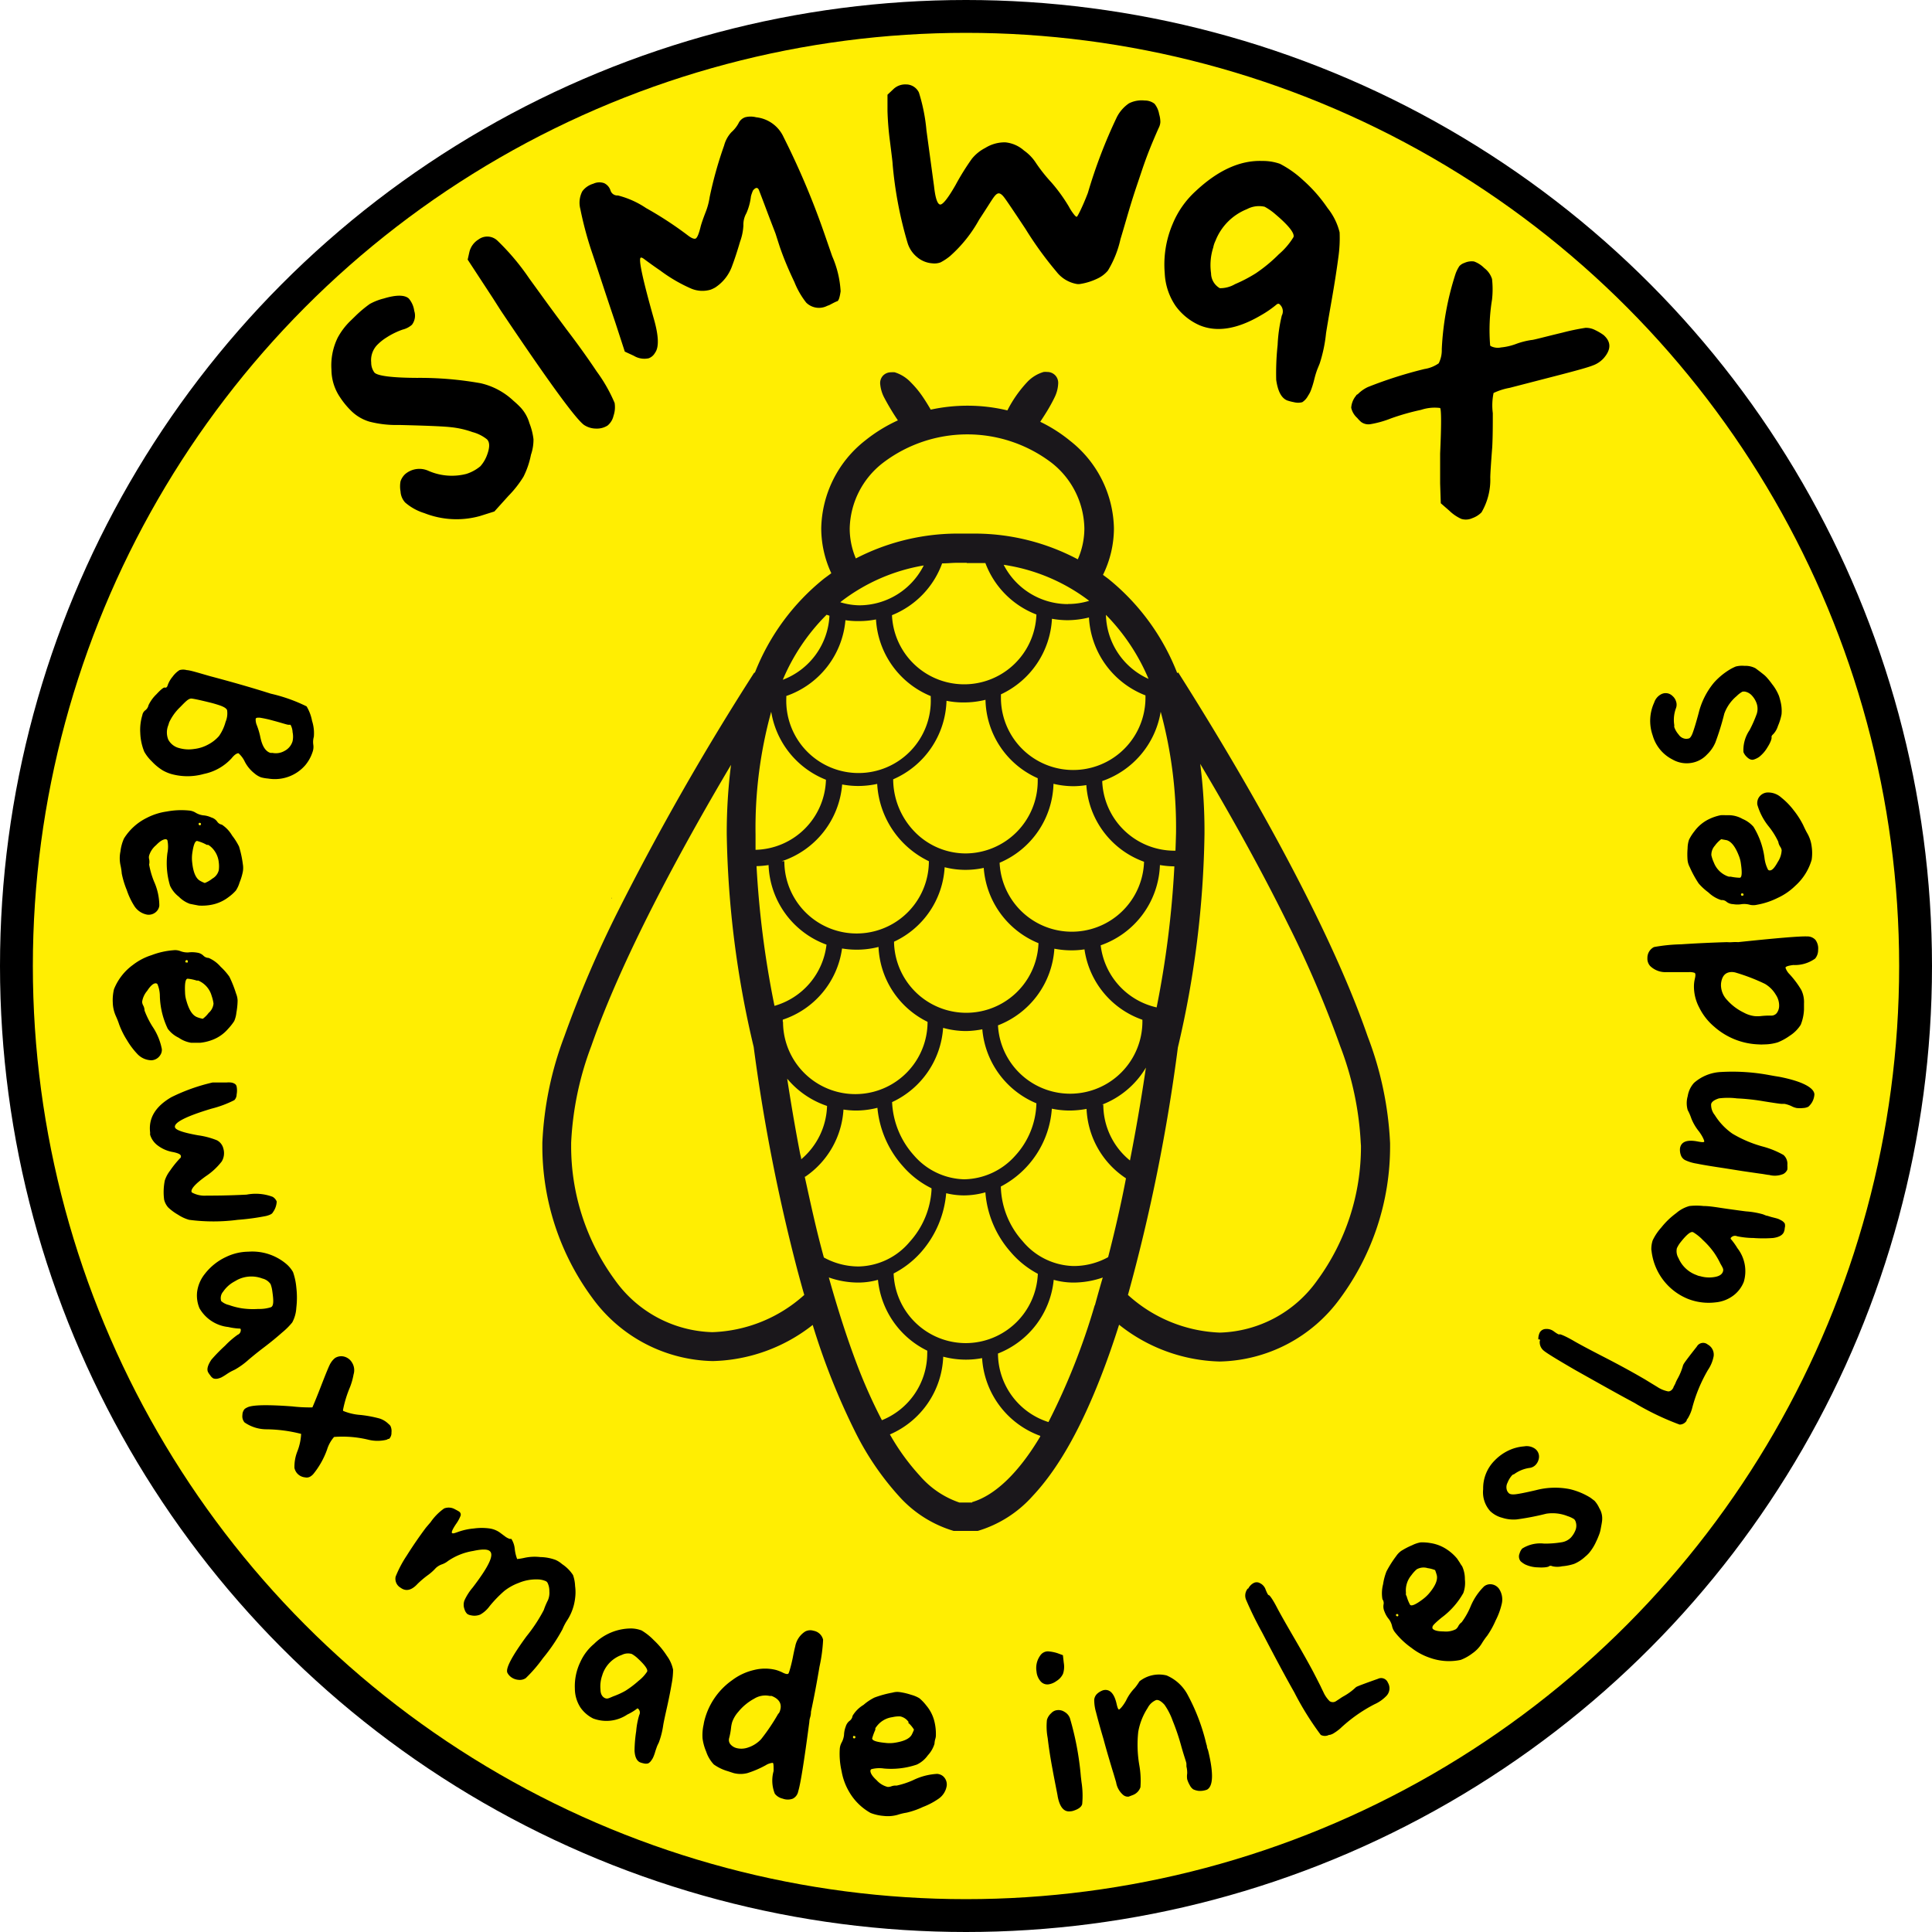
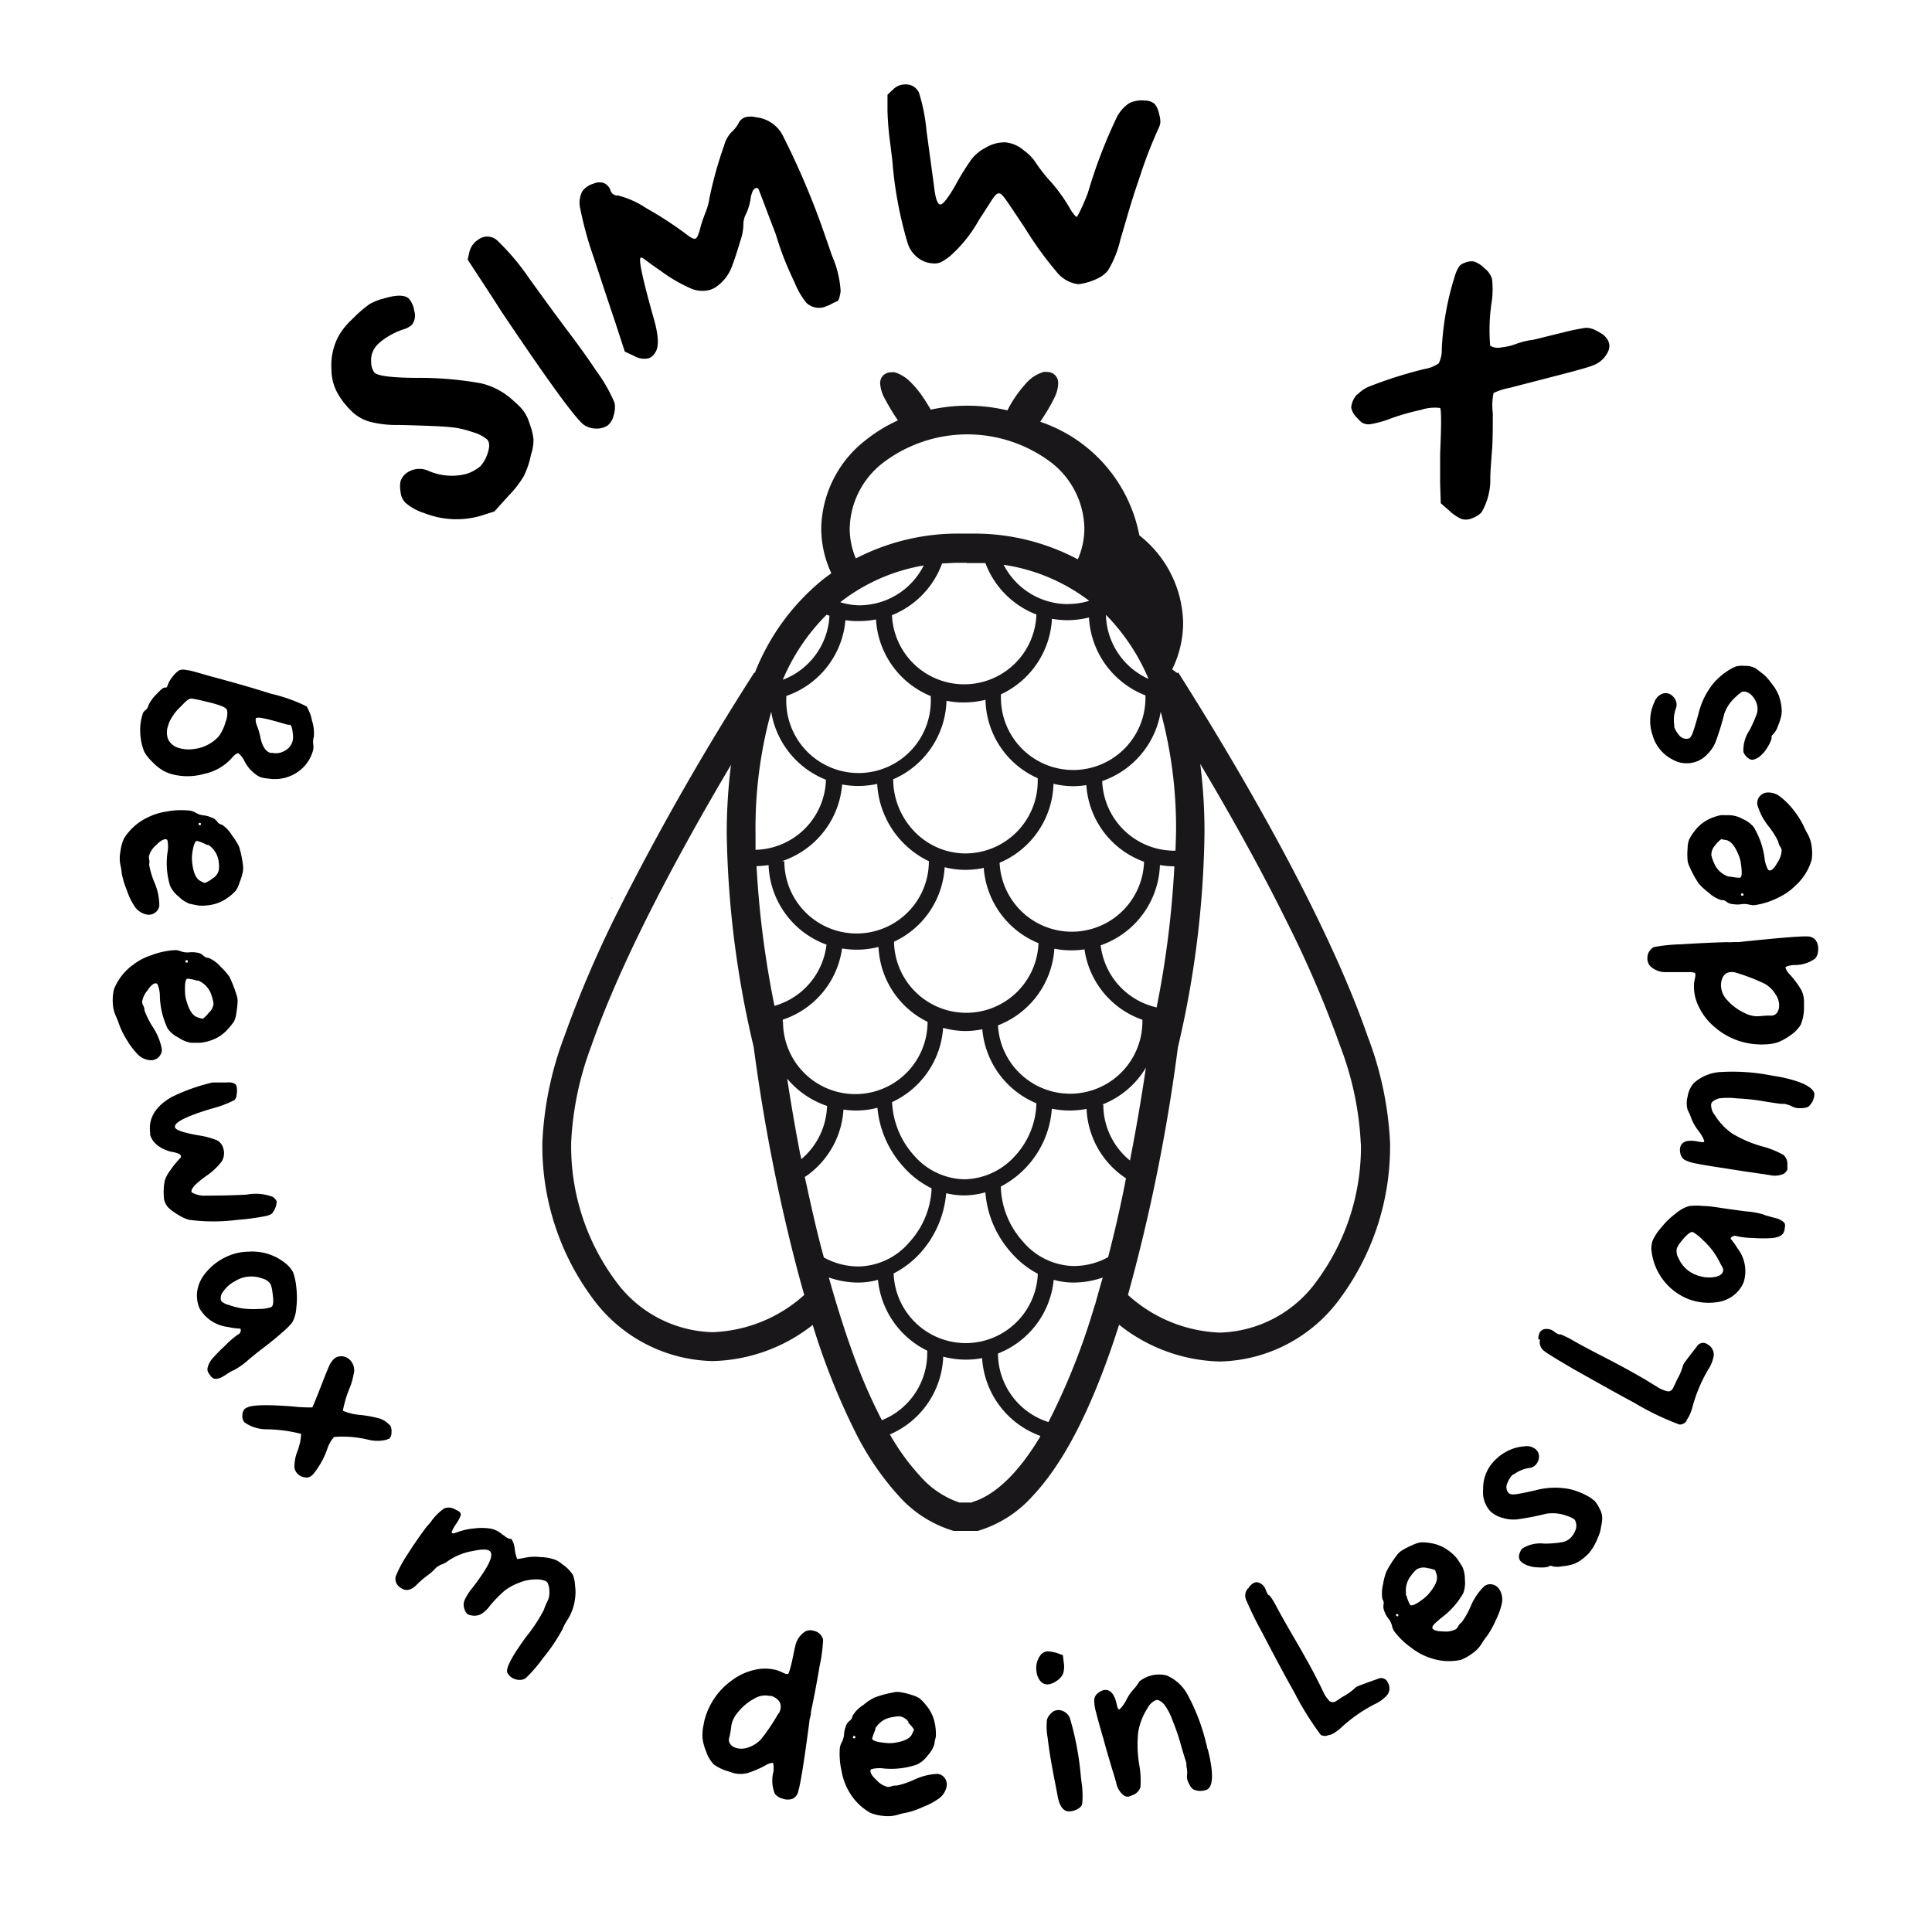
<svg xmlns="http://www.w3.org/2000/svg" width="176.44" height="176.44" viewBox="0 0 176.44 176.44">
  <title>logo-simwax-simple</title>
-   <circle cx="88.22" cy="88.22" r="86.72" fill="#ffee02" stroke="#000" stroke-miterlimit="10" stroke-width="3" />
  <path d="M55.88,82s-.07,0-.05,0l.05.06Z" fill="#1a171b" />
-   <path d="M124.91,94.67c-3.74-10.81-11.76-24.51-17.31-33.26l-.09.06a20.71,20.71,0,0,0-6.32-8.63l-.46-.34a9.68,9.68,0,0,0,1-4.24,10.41,10.41,0,0,0-4-8A13.64,13.64,0,0,0,95,38.52c.17-.26.38-.58.59-.92s.51-.87.71-1.29A3.15,3.15,0,0,0,96.64,35a1,1,0,0,0-.24-.69,1,1,0,0,0-.76-.34,1.66,1.66,0,0,0-.33,0,3.35,3.35,0,0,0-1.47.89A11.21,11.21,0,0,0,92,37.48a15.59,15.59,0,0,0-3.65-.43,15.92,15.92,0,0,0-3.35.36c-.18-.31-.43-.73-.73-1.17a8.84,8.84,0,0,0-1.08-1.31A3.41,3.41,0,0,0,81.71,34a1.66,1.66,0,0,0-.33,0,1,1,0,0,0-.77.34,1,1,0,0,0-.23.69,3.3,3.3,0,0,0,.37,1.28A22,22,0,0,0,82,38.39a14.07,14.07,0,0,0-3,1.85,10.43,10.43,0,0,0-4,8,9.73,9.73,0,0,0,.92,4.11l-.65.48a20.7,20.7,0,0,0-6.33,8.6l-.06,0A241.8,241.8,0,0,0,56.45,83.19a102,102,0,0,0-4.92,11.48,31.2,31.2,0,0,0-2,9.7v.29a23.35,23.35,0,0,0,4.56,13.87,13.94,13.94,0,0,0,11,5.77h0A15.32,15.32,0,0,0,74.22,121a62.88,62.88,0,0,0,4,10,25.83,25.83,0,0,0,3.87,5.63,10.86,10.86,0,0,0,5,3.18l.17,0h1.87l.17,0a10.86,10.86,0,0,0,5-3.18c2.53-2.69,4.54-6.56,6.23-10.89.6-1.54,1.16-3.14,1.67-4.76a15.34,15.34,0,0,0,9.19,3.36h0a13.94,13.94,0,0,0,11-5.77,23.35,23.35,0,0,0,4.56-13.88v-.28A31.2,31.2,0,0,0,124.91,94.67ZM101.2,114.81a6.52,6.52,0,0,1-3.17.81,6.23,6.23,0,0,1-4.63-2.26,7.74,7.74,0,0,1-2-5,8.71,8.71,0,0,0,4.66-7.11,8.07,8.07,0,0,0,1.64.17,8.62,8.62,0,0,0,1.53-.15,8,8,0,0,0,3.6,6.34C102.4,109.87,101.84,112.33,101.2,114.81Zm-13,7.85a6.6,6.6,0,0,1-6.59-6.36,8.59,8.59,0,0,0,2.5-1.94,9.31,9.31,0,0,0,2.3-5.39,6.88,6.88,0,0,0,1.64.2,7.33,7.33,0,0,0,1.94-.28,9.3,9.3,0,0,0,2.3,5.44,8.45,8.45,0,0,0,2.49,2A6.6,6.6,0,0,1,88.21,122.66Zm-3.85-71a6.6,6.6,0,0,1-5.88,3.62A6.25,6.25,0,0,1,76.74,55l.12-.1A17,17,0,0,1,84.36,51.64Zm3.93-.24h.16c.08,0,.33,0,.7,0l.85,0a8.06,8.06,0,0,0,4.66,4.7,6.6,6.6,0,0,1-13.19.06,8.06,8.06,0,0,0,4.58-4.73c.5,0,.93-.05,1.26-.05h1ZM100.78,56h-.1l.07,0Zm6.57,21.69h-.1a6.6,6.6,0,0,1-6.59-6.36A8.08,8.08,0,0,0,106,65a40.4,40.4,0,0,1,1.4,11.11Q107.38,76.9,107.35,77.68Zm-2.87,1a6.6,6.6,0,0,1-13.19.1,8.06,8.06,0,0,0,4.92-7.21,7.88,7.88,0,0,0,1.82.22,7.72,7.72,0,0,0,1.18-.1,8,8,0,0,0,5.27,7Zm-.15,14.46c0,.07,0,.13,0,.2a6.6,6.6,0,0,1-13.19.29,8.06,8.06,0,0,0,5.15-7,8.25,8.25,0,0,0,1.59.15,7.46,7.46,0,0,0,1.16-.09A8,8,0,0,0,104.33,93.13ZM88.06,107.7a6.27,6.27,0,0,1-4.59-2.18,7.77,7.77,0,0,1-2-4.87,8.07,8.07,0,0,0,4.66-6.78,7.88,7.88,0,0,0,2.13.29A8.59,8.59,0,0,0,89.71,94a8.06,8.06,0,0,0,4.94,6.76,7.34,7.34,0,0,1-1.94,4.79A6.37,6.37,0,0,1,88.06,107.7Zm-2.94.81.09,0-.18,0v0ZM71.49,93.33a1.48,1.48,0,0,1,0-.21,8,8,0,0,0,5.41-6.5,8.23,8.23,0,0,0,1.33.11,8,8,0,0,0,2-.25,8,8,0,0,0,4.48,6.84h0a6.6,6.6,0,0,1-13.2,0ZM69,76.18A39.92,39.92,0,0,1,70.43,65a8.07,8.07,0,0,0,5,6.21A6.59,6.59,0,0,1,69,77.61C69,77.13,69,76.64,69,76.18Zm7.9-4.54a8,8,0,0,0,1.47.14,8.28,8.28,0,0,0,1.74-.19,8.33,8.33,0,0,0,4.72,7.06v0a6.6,6.6,0,0,1-13.2,0h-.23A8.07,8.07,0,0,0,76.91,71.64Zm11.15-7.49A8.14,8.14,0,0,0,90,63.91a8,8,0,0,0,4.77,7.16c0,.09,0,.18,0,.27a6.62,6.62,0,0,1-6.6,6.6,6.51,6.51,0,0,1-4.66-2,6.91,6.91,0,0,1-1.94-4.77h0A8.08,8.08,0,0,0,86.44,64,7.81,7.81,0,0,0,88.06,64.15Zm6.79,22a6.6,6.6,0,0,1-13.19,0V86a8,8,0,0,0,4.62-6.8,7.75,7.75,0,0,0,1.88.24,7.88,7.88,0,0,0,1.69-.18A8.06,8.06,0,0,0,94.85,86.14Zm9.77-22.63c0,.07,0,.13,0,.2a6.6,6.6,0,1,1-13.2,0c0-.1,0-.21,0-.31a8.08,8.08,0,0,0,4.66-6.9,8.36,8.36,0,0,0,1.43.13,8.26,8.26,0,0,0,1.95-.25A8.08,8.08,0,0,0,104.62,63.51Zm-7.08-8.35a6.6,6.6,0,0,1-5.87-3.59,17,17,0,0,1,7.81,3.29A6.51,6.51,0,0,1,97.54,55.16ZM78.48,56.72A7.81,7.81,0,0,0,80,56.57a8.07,8.07,0,0,0,5,7v.17a6.6,6.6,0,1,1-13.19,0c0-.06,0-.12,0-.18a8.06,8.06,0,0,0,5.4-6.92A7.71,7.71,0,0,0,78.48,56.72ZM70.19,79a8.05,8.05,0,0,0,5.29,7.27,6.6,6.6,0,0,1-4.75,5.59,87.66,87.66,0,0,1-1.64-12.76A8,8,0,0,0,70.19,79Zm5.34,22a6.62,6.62,0,0,1-2.36,4.87c0-.19-.08-.38-.11-.56-.52-2.7-.9-5.05-1.17-6.8A8.1,8.1,0,0,0,75.53,101Zm-2,6.47a8,8,0,0,0,3.5-6.14,8,8,0,0,0,1.1.09,7.9,7.9,0,0,0,2-.25,9.28,9.28,0,0,0,2.34,5.35,8.31,8.31,0,0,0,2.6,2v0h0v.09h0v.09a7.74,7.74,0,0,1-2,4.72,6.25,6.25,0,0,1-4.64,2.24,6.58,6.58,0,0,1-3.19-.82C74.53,112.27,74,109.77,73.49,107.45Zm29.7-1.46a6.57,6.57,0,0,1-2.47-5.13h-.11a8,8,0,0,0,4-3.38C104.37,99.41,103.89,102.44,103.19,106Zm2.44-14a6.6,6.6,0,0,1-5.15-5.68A8.06,8.06,0,0,0,105.93,79a8.2,8.2,0,0,0,1.32.12h0A89.16,89.16,0,0,1,105.63,92ZM104.89,62A6.58,6.58,0,0,1,101,56.15,18.68,18.68,0,0,1,104.89,62ZM77.6,48.26a7.78,7.78,0,0,1,3.05-6,12.71,12.71,0,0,1,15.38,0,7.78,7.78,0,0,1,3,6,7,7,0,0,1-.6,2.82,20.12,20.12,0,0,0-9.33-2.35c-.46,0-.78,0-.92,0h0c-.13,0-.45,0-.91,0A20.28,20.28,0,0,0,78.16,51,7,7,0,0,1,77.6,48.26Zm-2.11,7.88.26.09a6.6,6.6,0,0,1-4.26,5.85A18.53,18.53,0,0,1,75.49,56.14ZM65.06,121.66a11.29,11.29,0,0,1-8.9-4.76,20.65,20.65,0,0,1-4-12.3v-.23A28.64,28.64,0,0,1,54,95.53C56.74,87.65,62,77.88,66.76,69.85a49.44,49.44,0,0,0-.39,6.33,89.43,89.43,0,0,0,2.46,19.43,166.1,166.1,0,0,0,4,20.41c.2.74.4,1.49.62,2.24A13.18,13.18,0,0,1,65.06,121.66Zm10.62-5a8.11,8.11,0,0,0,2.7.47,6.63,6.63,0,0,0,1.8-.25,8.08,8.08,0,0,0,4.5,6.47,1.69,1.69,0,0,1,0,.23,6.6,6.6,0,0,1-4.14,6.12,47.83,47.83,0,0,1-2.21-4.92C77.33,122.17,76.46,119.4,75.68,116.62Zm13.1,20.56H87.62A8.31,8.31,0,0,1,84,134.77,20.45,20.45,0,0,1,81.27,131a8.07,8.07,0,0,0,4.87-7.1,8.27,8.27,0,0,0,2.07.27,8,8,0,0,0,1.48-.14A8.08,8.08,0,0,0,95,131.13l0,.06C93.09,134.4,90.93,136.55,88.78,137.18Zm11.19-18a61.39,61.39,0,0,1-4.22,10.65,6.6,6.6,0,0,1-4.61-6.26,8.06,8.06,0,0,0,5.09-6.73,6.74,6.74,0,0,0,1.8.25h0a8.2,8.2,0,0,0,2.68-.46C100.47,117.48,100.23,118.33,100,119.18Zm24.32-14.58a20.65,20.65,0,0,1-4,12.3,11.28,11.28,0,0,1-8.89,4.76,13.2,13.2,0,0,1-8.39-3.44,163.73,163.73,0,0,0,4.56-22.6A89.9,89.9,0,0,0,110,76.15a48.4,48.4,0,0,0-.39-6.39c2.69,4.52,5.54,9.6,8,14.6a99,99,0,0,1,4.78,11.17,28.64,28.64,0,0,1,1.88,8.84Z" fill="#1a171b" />
+   <path d="M124.91,94.67c-3.74-10.81-11.76-24.51-17.31-33.26l-.09.06l-.46-.34a9.68,9.68,0,0,0,1-4.24,10.41,10.41,0,0,0-4-8A13.64,13.64,0,0,0,95,38.52c.17-.26.38-.58.59-.92s.51-.87.71-1.29A3.15,3.15,0,0,0,96.64,35a1,1,0,0,0-.24-.69,1,1,0,0,0-.76-.34,1.66,1.66,0,0,0-.33,0,3.35,3.35,0,0,0-1.47.89A11.21,11.21,0,0,0,92,37.48a15.59,15.59,0,0,0-3.65-.43,15.92,15.92,0,0,0-3.35.36c-.18-.31-.43-.73-.73-1.17a8.84,8.84,0,0,0-1.08-1.31A3.41,3.41,0,0,0,81.71,34a1.66,1.66,0,0,0-.33,0,1,1,0,0,0-.77.34,1,1,0,0,0-.23.69,3.3,3.3,0,0,0,.37,1.28A22,22,0,0,0,82,38.39a14.07,14.07,0,0,0-3,1.85,10.43,10.43,0,0,0-4,8,9.73,9.73,0,0,0,.92,4.11l-.65.48a20.7,20.7,0,0,0-6.33,8.6l-.06,0A241.8,241.8,0,0,0,56.45,83.19a102,102,0,0,0-4.92,11.48,31.2,31.2,0,0,0-2,9.7v.29a23.35,23.35,0,0,0,4.56,13.87,13.94,13.94,0,0,0,11,5.77h0A15.32,15.32,0,0,0,74.22,121a62.88,62.88,0,0,0,4,10,25.83,25.83,0,0,0,3.87,5.63,10.86,10.86,0,0,0,5,3.18l.17,0h1.87l.17,0a10.86,10.86,0,0,0,5-3.18c2.53-2.69,4.54-6.56,6.23-10.89.6-1.54,1.16-3.14,1.67-4.76a15.34,15.34,0,0,0,9.19,3.36h0a13.94,13.94,0,0,0,11-5.77,23.35,23.35,0,0,0,4.56-13.88v-.28A31.2,31.2,0,0,0,124.91,94.67ZM101.2,114.81a6.52,6.52,0,0,1-3.17.81,6.23,6.23,0,0,1-4.63-2.26,7.74,7.74,0,0,1-2-5,8.71,8.71,0,0,0,4.66-7.11,8.07,8.07,0,0,0,1.64.17,8.62,8.62,0,0,0,1.53-.15,8,8,0,0,0,3.6,6.34C102.4,109.87,101.84,112.33,101.2,114.81Zm-13,7.85a6.6,6.6,0,0,1-6.59-6.36,8.59,8.59,0,0,0,2.5-1.94,9.31,9.31,0,0,0,2.3-5.39,6.88,6.88,0,0,0,1.64.2,7.33,7.33,0,0,0,1.94-.28,9.3,9.3,0,0,0,2.3,5.44,8.45,8.45,0,0,0,2.49,2A6.6,6.6,0,0,1,88.21,122.66Zm-3.85-71a6.6,6.6,0,0,1-5.88,3.62A6.25,6.25,0,0,1,76.74,55l.12-.1A17,17,0,0,1,84.36,51.64Zm3.93-.24h.16c.08,0,.33,0,.7,0l.85,0a8.06,8.06,0,0,0,4.66,4.7,6.6,6.6,0,0,1-13.19.06,8.06,8.06,0,0,0,4.58-4.73c.5,0,.93-.05,1.26-.05h1ZM100.78,56h-.1l.07,0Zm6.57,21.69h-.1a6.6,6.6,0,0,1-6.59-6.36A8.08,8.08,0,0,0,106,65a40.4,40.4,0,0,1,1.4,11.11Q107.38,76.9,107.35,77.68Zm-2.87,1a6.6,6.6,0,0,1-13.19.1,8.06,8.06,0,0,0,4.92-7.21,7.88,7.88,0,0,0,1.82.22,7.72,7.72,0,0,0,1.18-.1,8,8,0,0,0,5.27,7Zm-.15,14.46c0,.07,0,.13,0,.2a6.6,6.6,0,0,1-13.19.29,8.06,8.06,0,0,0,5.15-7,8.25,8.25,0,0,0,1.59.15,7.46,7.46,0,0,0,1.16-.09A8,8,0,0,0,104.33,93.13ZM88.06,107.7a6.27,6.27,0,0,1-4.59-2.18,7.77,7.77,0,0,1-2-4.87,8.07,8.07,0,0,0,4.66-6.78,7.88,7.88,0,0,0,2.13.29A8.59,8.59,0,0,0,89.71,94a8.06,8.06,0,0,0,4.94,6.76,7.34,7.34,0,0,1-1.94,4.79A6.37,6.37,0,0,1,88.06,107.7Zm-2.94.81.09,0-.18,0v0ZM71.49,93.33a1.48,1.48,0,0,1,0-.21,8,8,0,0,0,5.41-6.5,8.23,8.23,0,0,0,1.33.11,8,8,0,0,0,2-.25,8,8,0,0,0,4.48,6.84h0a6.6,6.6,0,0,1-13.2,0ZM69,76.18A39.92,39.92,0,0,1,70.43,65a8.07,8.07,0,0,0,5,6.21A6.59,6.59,0,0,1,69,77.61C69,77.13,69,76.64,69,76.18Zm7.9-4.54a8,8,0,0,0,1.47.14,8.28,8.28,0,0,0,1.74-.19,8.33,8.33,0,0,0,4.72,7.06v0a6.6,6.6,0,0,1-13.2,0h-.23A8.07,8.07,0,0,0,76.91,71.64Zm11.15-7.49A8.14,8.14,0,0,0,90,63.91a8,8,0,0,0,4.77,7.16c0,.09,0,.18,0,.27a6.62,6.62,0,0,1-6.6,6.6,6.51,6.51,0,0,1-4.66-2,6.91,6.91,0,0,1-1.94-4.77h0A8.08,8.08,0,0,0,86.44,64,7.81,7.81,0,0,0,88.06,64.15Zm6.79,22a6.6,6.6,0,0,1-13.19,0V86a8,8,0,0,0,4.62-6.8,7.75,7.75,0,0,0,1.88.24,7.88,7.88,0,0,0,1.69-.18A8.06,8.06,0,0,0,94.85,86.14Zm9.77-22.63c0,.07,0,.13,0,.2a6.6,6.6,0,1,1-13.2,0c0-.1,0-.21,0-.31a8.08,8.08,0,0,0,4.66-6.9,8.36,8.36,0,0,0,1.43.13,8.26,8.26,0,0,0,1.95-.25A8.08,8.08,0,0,0,104.62,63.51Zm-7.08-8.35a6.6,6.6,0,0,1-5.87-3.59,17,17,0,0,1,7.81,3.29A6.51,6.51,0,0,1,97.54,55.16ZM78.48,56.72A7.81,7.81,0,0,0,80,56.57a8.07,8.07,0,0,0,5,7v.17a6.6,6.6,0,1,1-13.19,0c0-.06,0-.12,0-.18a8.06,8.06,0,0,0,5.4-6.92A7.71,7.71,0,0,0,78.48,56.72ZM70.19,79a8.05,8.05,0,0,0,5.29,7.27,6.6,6.6,0,0,1-4.75,5.59,87.66,87.66,0,0,1-1.64-12.76A8,8,0,0,0,70.19,79Zm5.34,22a6.62,6.62,0,0,1-2.36,4.87c0-.19-.08-.38-.11-.56-.52-2.7-.9-5.05-1.17-6.8A8.1,8.1,0,0,0,75.53,101Zm-2,6.47a8,8,0,0,0,3.5-6.14,8,8,0,0,0,1.1.09,7.9,7.9,0,0,0,2-.25,9.28,9.28,0,0,0,2.34,5.35,8.31,8.31,0,0,0,2.6,2v0h0v.09h0v.09a7.74,7.74,0,0,1-2,4.72,6.25,6.25,0,0,1-4.64,2.24,6.58,6.58,0,0,1-3.19-.82C74.53,112.27,74,109.77,73.49,107.45Zm29.7-1.46a6.57,6.57,0,0,1-2.47-5.13h-.11a8,8,0,0,0,4-3.38C104.37,99.41,103.89,102.44,103.19,106Zm2.44-14a6.6,6.6,0,0,1-5.15-5.68A8.06,8.06,0,0,0,105.93,79a8.2,8.2,0,0,0,1.32.12h0A89.16,89.16,0,0,1,105.63,92ZM104.89,62A6.58,6.58,0,0,1,101,56.15,18.68,18.68,0,0,1,104.89,62ZM77.6,48.26a7.78,7.78,0,0,1,3.05-6,12.71,12.71,0,0,1,15.38,0,7.78,7.78,0,0,1,3,6,7,7,0,0,1-.6,2.82,20.12,20.12,0,0,0-9.33-2.35c-.46,0-.78,0-.92,0h0c-.13,0-.45,0-.91,0A20.28,20.28,0,0,0,78.16,51,7,7,0,0,1,77.6,48.26Zm-2.11,7.88.26.09a6.6,6.6,0,0,1-4.26,5.85A18.53,18.53,0,0,1,75.49,56.14ZM65.06,121.66a11.29,11.29,0,0,1-8.9-4.76,20.65,20.65,0,0,1-4-12.3v-.23A28.64,28.64,0,0,1,54,95.53C56.74,87.65,62,77.88,66.76,69.85a49.44,49.44,0,0,0-.39,6.33,89.43,89.43,0,0,0,2.46,19.43,166.1,166.1,0,0,0,4,20.41c.2.74.4,1.49.62,2.24A13.18,13.18,0,0,1,65.06,121.66Zm10.62-5a8.11,8.11,0,0,0,2.7.47,6.63,6.63,0,0,0,1.8-.25,8.08,8.08,0,0,0,4.5,6.47,1.69,1.69,0,0,1,0,.23,6.6,6.6,0,0,1-4.14,6.12,47.83,47.83,0,0,1-2.21-4.92C77.33,122.17,76.46,119.4,75.68,116.62Zm13.1,20.56H87.62A8.31,8.31,0,0,1,84,134.77,20.45,20.45,0,0,1,81.27,131a8.07,8.07,0,0,0,4.87-7.1,8.27,8.27,0,0,0,2.07.27,8,8,0,0,0,1.48-.14A8.08,8.08,0,0,0,95,131.13l0,.06C93.09,134.4,90.93,136.55,88.78,137.18Zm11.19-18a61.39,61.39,0,0,1-4.22,10.65,6.6,6.6,0,0,1-4.61-6.26,8.06,8.06,0,0,0,5.09-6.73,6.74,6.74,0,0,0,1.8.25h0a8.2,8.2,0,0,0,2.68-.46C100.47,117.48,100.23,118.33,100,119.18Zm24.32-14.58a20.65,20.65,0,0,1-4,12.3,11.28,11.28,0,0,1-8.89,4.76,13.2,13.2,0,0,1-8.39-3.44,163.73,163.73,0,0,0,4.56-22.6A89.9,89.9,0,0,0,110,76.15a48.4,48.4,0,0,0-.39-6.39c2.69,4.52,5.54,9.6,8,14.6a99,99,0,0,1,4.78,11.17,28.64,28.64,0,0,1,1.88,8.84Z" fill="#1a171b" />
  <path d="M30.84,30.84a6.3,6.3,0,0,1,1.23-1.6l.43-.42a11,11,0,0,1,1.27-1.06,5.29,5.29,0,0,1,1.28-.5c1.15-.35,1.91-.33,2.28,0a2.17,2.17,0,0,1,.5,1.13,1.38,1.38,0,0,1-.21,1.27,2,2,0,0,1-.85.44,6.85,6.85,0,0,0-1.47.72,4.53,4.53,0,0,0-.79.62,2,2,0,0,0-.61,1.66,1.51,1.51,0,0,0,.3.93c.3.3,1.6.47,3.89.48A31.6,31.6,0,0,1,43.9,35a6.46,6.46,0,0,1,3,1.61,8,8,0,0,1,.64.6,3.54,3.54,0,0,1,.81,1.44,5.84,5.84,0,0,1,.37,1.46,4.21,4.21,0,0,1-.23,1.42,7.75,7.75,0,0,1-.68,2,9.84,9.84,0,0,1-1.38,1.76l-1.28,1.42-1.33.42a8,8,0,0,1-5.07-.27A4.84,4.84,0,0,1,37,45.89a1.62,1.62,0,0,1-.42-1,2.55,2.55,0,0,1,0-.94A1.62,1.62,0,0,1,37,43.3,2,2,0,0,1,39.13,43a5.32,5.32,0,0,0,3.46.28,3.78,3.78,0,0,0,1.28-.7,3.17,3.17,0,0,0,.6-1c.27-.71.27-1.2,0-1.46a3.55,3.55,0,0,0-1.32-.66,8.42,8.42,0,0,0-2-.45c-.72-.08-2.29-.14-4.7-.2a9.85,9.85,0,0,1-2.7-.3,4,4,0,0,1-1.69-1,7.43,7.43,0,0,1-1-1.22,4.52,4.52,0,0,1-.79-2.53A5.75,5.75,0,0,1,30.84,30.84Z" />
  <path d="M42.87,23a1.85,1.85,0,0,1,.83-1.13,1.34,1.34,0,0,1,1.72.1,21.69,21.69,0,0,1,2.92,3.47L50,27.73c.84,1.15,1.42,1.92,1.72,2.33q1.53,2,2.77,3.86a14.1,14.1,0,0,1,1.64,2.88,2.43,2.43,0,0,1-.1,1.17,1.62,1.62,0,0,1-.54.89,1.81,1.81,0,0,1-1.06.28,2,2,0,0,1-1.09-.33Q52.2,38,45.74,28.37L45,27.21l-2.29-3.5Z" />
  <path d="M67.44,11.27a1.05,1.05,0,0,1,.61-.56,2,2,0,0,1,1,0,3.12,3.12,0,0,1,2.51,1.81,71.88,71.88,0,0,1,3.72,8.8L76,23.4a9.28,9.28,0,0,1,.77,3.2c-.08.56-.18.87-.31.91s-.34.15-.72.35l-.19.07a1.66,1.66,0,0,1-1.92-.29,7.51,7.51,0,0,1-1.08-1.88c-.51-1.07-.93-2.06-1.26-3-.08-.22-.17-.51-.28-.85s-.17-.54-.19-.59c-.11-.3-.39-1-.84-2.2s-.67-1.76-.68-1.79c-.12-.24-.29-.22-.53.06a3.46,3.46,0,0,0-.19.54,5.29,5.29,0,0,1-.42,1.55,2.11,2.11,0,0,0-.27,1.11,5,5,0,0,1-.3,1.47c-.25.85-.49,1.59-.72,2.2a3.91,3.91,0,0,1-1.56,2,3.08,3.08,0,0,1-.4.19,2.64,2.64,0,0,1-1.8-.1,14.16,14.16,0,0,1-2.81-1.64c-.49-.33-1-.7-1.54-1.1-.11-.07-.19-.1-.24-.08q-.35.12,1.17,5.51c.47,1.61.51,2.67.13,3.18a1.09,1.09,0,0,1-.58.5,1.86,1.86,0,0,1-1.36-.23l-.82-.38-.88-2.7c-1-2.95-1.67-5.05-2.09-6.28A32.27,32.27,0,0,1,53,19.09a2.27,2.27,0,0,1,.18-1.62,1.89,1.89,0,0,1,1-.69,1.3,1.3,0,0,1,1-.05,1.12,1.12,0,0,1,.57.65.65.65,0,0,0,.68.47A8.23,8.23,0,0,1,59,19a33.19,33.19,0,0,1,3.77,2.46q.52.41.75.33c.15-.06.31-.44.48-1.15.1-.35.25-.77.44-1.26A6.19,6.19,0,0,0,64.81,18a36.17,36.17,0,0,1,1.32-4.71,2.86,2.86,0,0,1,.66-1.21A3.05,3.05,0,0,0,67.44,11.27Z" />
  <path d="M81.58,8.15a1.56,1.56,0,0,1,1.15-.44,1.3,1.3,0,0,1,1.19.74,16.37,16.37,0,0,1,.69,3.47L85.3,17q.18,1.65.57,1.68c.24,0,.71-.58,1.4-1.79a22.75,22.75,0,0,1,1.48-2.38,3.78,3.78,0,0,1,1.23-1A3.35,3.35,0,0,1,91.81,13a3,3,0,0,1,1.71.75,4.07,4.07,0,0,1,1.08,1.12A14.37,14.37,0,0,0,96,16.64a15.09,15.09,0,0,1,1.61,2.22,4.63,4.63,0,0,0,.46.71c.13.17.23.25.28.22s.45-.74,1-2.17A46.41,46.41,0,0,1,102,10.69a3.39,3.39,0,0,1,1.1-1.25,2.57,2.57,0,0,1,1.44-.26,1.42,1.42,0,0,1,.9.3,2.06,2.06,0,0,1,.42.95,2.48,2.48,0,0,1,.11.73,1.39,1.39,0,0,1-.16.54c-.28.63-.55,1.26-.81,1.91s-.51,1.34-.76,2.09-.46,1.36-.62,1.85-.39,1.22-.67,2.18-.48,1.65-.62,2.1a9.52,9.52,0,0,1-1.15,2.88,2.77,2.77,0,0,1-1,.75,5.56,5.56,0,0,1-1.51.47,1,1,0,0,1-.36,0,3,3,0,0,1-1.83-1.12,32.44,32.44,0,0,1-2.83-3.91q-1.53-2.31-1.86-2.76c-.22-.31-.4-.47-.56-.48s-.31.12-.51.4-.64,1-1.3,2a12.5,12.5,0,0,1-2.66,3.33,5,5,0,0,1-.86.57,1.59,1.59,0,0,1-.74.09,2.42,2.42,0,0,1-1.42-.58,2.67,2.67,0,0,1-.86-1.3A36.26,36.26,0,0,1,81.52,15c0-.16-.09-.85-.24-2.06a27.18,27.18,0,0,1-.23-2.81l0-1.48Z" />
-   <path d="M115.27,14.7a4.72,4.72,0,0,1,1.62.26A9.42,9.42,0,0,1,119,16.45,13.58,13.58,0,0,1,121.24,19a5.72,5.72,0,0,1,1.1,2.22,12.46,12.46,0,0,1-.12,2.32c-.14,1.06-.34,2.36-.61,3.9s-.44,2.54-.51,3a13.21,13.21,0,0,1-.58,2.76l-.22.54a8.24,8.24,0,0,0-.28.93,8.41,8.41,0,0,1-.31,1,2.44,2.44,0,0,1-.25.47,1.57,1.57,0,0,1-.53.59,1.51,1.51,0,0,1-.76,0,4.46,4.46,0,0,1-.62-.16c-.53-.22-.85-.84-1-1.87a24.17,24.17,0,0,1,.13-3.2,13.92,13.92,0,0,1,.38-2.68.84.84,0,0,0-.17-1c-.09-.11-.2-.1-.32,0a9.66,9.66,0,0,1-1.46,1c-2.14,1.25-4,1.54-5.57.88a5.39,5.39,0,0,1-2.17-1.75,5.75,5.75,0,0,1-1-3,9.43,9.43,0,0,1,.72-4.49,8.36,8.36,0,0,1,2.1-3C111.24,15.54,113.26,14.63,115.27,14.7Zm1.22,4.88a5.25,5.25,0,0,0-1-.7,2.33,2.33,0,0,0-1.61.22A5.12,5.12,0,0,0,111,22a2.41,2.41,0,0,0-.2.6,5.26,5.26,0,0,0-.2,2.36,1.59,1.59,0,0,0,.8,1.36,2.7,2.7,0,0,0,1.39-.37,13.46,13.46,0,0,0,1.91-1,14,14,0,0,0,2.09-1.73,6.58,6.58,0,0,0,1.34-1.57C118.24,21.31,117.71,20.61,116.49,19.58Z" />
  <path d="M145.69,30.15a4.77,4.77,0,0,1,.76.45c.7.62.7,1.32,0,2.12a2.46,2.46,0,0,1-1,.66c-.4.16-1.36.43-2.86.82l-4.72,1.22a5.87,5.87,0,0,0-1.47.47,5.57,5.57,0,0,0-.07,1.84c0,1.09,0,2.12-.05,3.08-.12,1.56-.18,2.49-.18,2.81a5.9,5.9,0,0,1-.8,3.17,2.21,2.21,0,0,1-.84.53,1.42,1.42,0,0,1-1,.07,3.85,3.85,0,0,1-1.1-.75l-.78-.68-.06-1.8c0-.44,0-1.35,0-2.74.12-2.65.11-4,0-4.16a3.94,3.94,0,0,0-1.74.17,21.58,21.58,0,0,0-2.75.78,9.16,9.16,0,0,1-1.89.53,1.13,1.13,0,0,1-.83-.2,3,3,0,0,1-.36-.37,1.76,1.76,0,0,1-.55-.93,1.93,1.93,0,0,1,.36-1,.83.83,0,0,0,.12-.17A.65.65,0,0,1,124,36a3.16,3.16,0,0,1,.94-.66,39,39,0,0,1,5.15-1.64,3.08,3.08,0,0,0,1.3-.52,2.64,2.64,0,0,0,.28-1.29A26.23,26.23,0,0,1,132.93,25a3.2,3.2,0,0,1,.35-.7,1.1,1.1,0,0,1,.46-.29,1.59,1.59,0,0,1,.88-.13,2.55,2.55,0,0,1,.93.6,2,2,0,0,1,.71,1,8.5,8.5,0,0,1,0,1.88,17.13,17.13,0,0,0-.17,4.2l.06.05a1.4,1.4,0,0,0,.93.12,5.4,5.4,0,0,0,1.43-.34,7.08,7.08,0,0,1,1.36-.34c.17,0,1.1-.26,2.81-.67a20.93,20.93,0,0,1,2.11-.44A1.81,1.81,0,0,1,145.69,30.15Z" />
  <path d="M28.61,68a1.34,1.34,0,0,1-.06.66,3.64,3.64,0,0,1-.66,1.21,3.68,3.68,0,0,1-3.41,1.23,3.46,3.46,0,0,1-.64-.11,2,2,0,0,1-.6-.36,3.25,3.25,0,0,1-.88-1.06,2.38,2.38,0,0,0-.58-.78c-.14,0-.35.11-.63.46a4.69,4.69,0,0,1-2.53,1.43,5.52,5.52,0,0,1-3,0,3.68,3.68,0,0,1-.75-.32,4.77,4.77,0,0,1-1-.82,3.88,3.88,0,0,1-.69-.88,5,5,0,0,1-.37-1.72A4.61,4.61,0,0,1,13,65.31a.69.69,0,0,1,.28-.45.77.77,0,0,0,.28-.45,3.41,3.41,0,0,1,.72-1c.41-.44.67-.65.77-.62s.21,0,.27-.23a2.56,2.56,0,0,1,.45-.77,2.32,2.32,0,0,1,.62-.59,1.21,1.21,0,0,1,.67,0c.27,0,1,.23,2.12.55,1.81.48,3.66,1,5.55,1.6A14.76,14.76,0,0,1,28,64.51a4,4,0,0,1,.5,1.33,3.64,3.64,0,0,1,.16,1.45A1.75,1.75,0,0,0,28.61,68ZM20,67.22a4.1,4.1,0,0,0,.6-1.29,2,2,0,0,0,.14-1.07c-.06-.18-.34-.34-.82-.49-.31-.1-.57-.17-.78-.22-.77-.19-1.31-.31-1.61-.35s-.55.24-1.08.78a4.62,4.62,0,0,0-1,1.39l-.08.26a1.75,1.75,0,0,0,0,1.32,1.55,1.55,0,0,0,1,.77,3.14,3.14,0,0,0,1.36.08A3.45,3.45,0,0,0,19,68,3.43,3.43,0,0,0,20,67.22Zm4.89,1.54a1.58,1.58,0,0,0,1.09-.18,1.46,1.46,0,0,0,.74-.89,2,2,0,0,0,0-.83,1.46,1.46,0,0,0-.19-.67l-.18,0c-.14,0-.61-.17-1.41-.38a10.55,10.55,0,0,0-1.23-.27c-.21,0-.33,0-.36.11a1.31,1.31,0,0,0,.1.57,6.66,6.66,0,0,1,.33,1.12c.17.81.47,1.28.92,1.42Z" />
  <path d="M22.18,78.94a2,2,0,0,1,0,.65,5.29,5.29,0,0,1-.3,1,2.74,2.74,0,0,1-.34.74,4,4,0,0,1-.67.6,3.66,3.66,0,0,1-1.57.7,4.58,4.58,0,0,1-1.15.07l-.42-.08-.4-.08a2.7,2.7,0,0,1-1-.65,2.68,2.68,0,0,1-.8-1,7.13,7.13,0,0,1-.24-3,2.88,2.88,0,0,0,0-1.15.19.19,0,0,0-.15-.1c-.21,0-.51.15-.88.54a2,2,0,0,0-.64.95.63.63,0,0,0,0,.33,1.17,1.17,0,0,1,0,.5,7.6,7.6,0,0,0,.45,1.55,5.45,5.45,0,0,1,.48,2.19.89.89,0,0,1-.23.51,1,1,0,0,1-.88.32,1.77,1.77,0,0,1-1.18-.8,6.54,6.54,0,0,1-.68-1.44,8.12,8.12,0,0,1-.46-1.51A5.42,5.42,0,0,0,11,79,3,3,0,0,1,11,77.76a4,4,0,0,1,.32-1.18,5.11,5.11,0,0,1,2.09-1.89,5.71,5.71,0,0,1,1.83-.58,7.11,7.11,0,0,1,2-.09,1.36,1.36,0,0,1,.61.19,1.79,1.79,0,0,0,.7.25,2.15,2.15,0,0,1,.76.2,1,1,0,0,1,.53.38.63.63,0,0,0,.42.27,3,3,0,0,1,.94,1,5.72,5.72,0,0,1,.63,1A9.57,9.57,0,0,1,22.18,78.94Zm-2.79,1.3a1.21,1.21,0,0,0,.59-.77,2.74,2.74,0,0,0,0-.71,2.17,2.17,0,0,0-.81-1.5l-.15-.1-.13,0h0A3.73,3.73,0,0,0,18,76.8c-.19,0-.34.37-.45,1.19a3.31,3.31,0,0,0,0,.76c.09.88.32,1.44.69,1.67a2.71,2.71,0,0,0,.46.22A2.55,2.55,0,0,0,19.39,80.24Zm-1.25-5a.11.11,0,1,0,.12-.09A.09.09,0,0,0,18.14,75.23Z" />
  <path d="M21.56,90.74a1.87,1.87,0,0,1,.14.64,6.73,6.73,0,0,1-.11,1.09,2.68,2.68,0,0,1-.2.78,5,5,0,0,1-.56.71,3.52,3.52,0,0,1-1.42,1,4.34,4.34,0,0,1-1.12.27c-.09,0-.23,0-.43,0h-.41a2.76,2.76,0,0,1-1.13-.46,2.66,2.66,0,0,1-1-.82A7.36,7.36,0,0,1,14.6,91a2.86,2.86,0,0,0-.22-1.12.21.21,0,0,0-.16-.08q-.33,0-.78.69a2,2,0,0,0-.46,1,.77.77,0,0,0,.09.32,1,1,0,0,1,.13.48,8.07,8.07,0,0,0,.72,1.45,5.55,5.55,0,0,1,.86,2.07.85.85,0,0,1-.14.54,1,1,0,0,1-.81.48,1.81,1.81,0,0,1-1.3-.59A7,7,0,0,1,11.6,95a7.58,7.58,0,0,1-.71-1.42,7.68,7.68,0,0,0-.31-.79,3.19,3.19,0,0,1-.28-1.23,4.26,4.26,0,0,1,.11-1.22,5.06,5.06,0,0,1,1.73-2.22,5.43,5.43,0,0,1,1.7-.89,7.1,7.1,0,0,1,2-.45,1.33,1.33,0,0,1,.63.08,1.78,1.78,0,0,0,.73.12A2.76,2.76,0,0,1,18,87a1,1,0,0,1,.58.28.68.68,0,0,0,.47.2,3,3,0,0,1,1.1.81,5.66,5.66,0,0,1,.8.91A10.67,10.67,0,0,1,21.56,90.74Zm-2.51,1.77a1.29,1.29,0,0,0,.45-.86,3.53,3.53,0,0,0-.17-.7,2.13,2.13,0,0,0-1.06-1.32.85.85,0,0,0-.17-.08l-.14,0h0a4,4,0,0,0-.82-.17c-.2,0-.28.42-.24,1.25a2.68,2.68,0,0,0,.12.75c.24.86.56,1.36,1,1.52a2.89,2.89,0,0,0,.5.14A2.48,2.48,0,0,0,19.05,92.51ZM16.93,87.8c0,.07,0,.1.12.1s.1,0,.1-.11a.1.1,0,0,0-.11-.11C17,87.69,16.93,87.72,16.93,87.8Z" />
  <path d="M24.9,109.3a.88.88,0,0,1,.37.43,1.8,1.8,0,0,1-.36,1c-.06.13-.26.23-.61.32a21.46,21.46,0,0,1-2.59.35,16.94,16.94,0,0,1-4.44,0,3.62,3.62,0,0,1-1-.46,4.77,4.77,0,0,1-.91-.67,1.67,1.67,0,0,1-.37-.71,5.36,5.36,0,0,1,.06-1.75,3,3,0,0,1,.48-.9,9,9,0,0,1,.9-1.12.2.2,0,0,0,.09-.21c0-.16-.28-.28-.73-.37a3.16,3.16,0,0,1-1.36-.58,1.9,1.9,0,0,1-.72-1,.37.37,0,0,1,0-.11s0-.07,0-.1c-.16-1.3.48-2.37,1.94-3.22a17,17,0,0,1,3.76-1.34l.22,0,.18,0,.39,0c.19,0,.35,0,.48,0a1.94,1.94,0,0,1,.41,0,.85.85,0,0,1,.35.12.37.37,0,0,1,.17.25,1.88,1.88,0,0,1,0,.72.74.74,0,0,1-.21.52,9.86,9.86,0,0,1-2.09.78c-2.33.7-3.44,1.27-3.33,1.7.06.25.76.49,2.1.73a7.19,7.19,0,0,1,1.74.46,1.16,1.16,0,0,1,.58.76,1.47,1.47,0,0,1-.15,1.17,6.08,6.08,0,0,1-1.47,1.36q-1.38,1-1.29,1.41a.13.13,0,0,0,.05.07,2.38,2.38,0,0,0,1.31.28c.7,0,1.92,0,3.67-.09A4.4,4.4,0,0,1,24.9,109.3Z" />
  <path d="M26.18,115.46a2.81,2.81,0,0,1,.58.71,5.84,5.84,0,0,1,.3,1.39,8,8,0,0,1,0,1.89,3.18,3.18,0,0,1-.37,1.32,6.29,6.29,0,0,1-.91.91c-.45.4-1,.86-1.7,1.39s-1.13.9-1.35,1.08a7,7,0,0,1-1.26.92l-.29.14a4.57,4.57,0,0,0-.47.28,5.06,5.06,0,0,1-.49.3,1.61,1.61,0,0,1-.28.1.8.8,0,0,1-.44,0,.77.77,0,0,1-.3-.29,1.68,1.68,0,0,1-.2-.29c-.14-.29,0-.67.3-1.13a14.82,14.82,0,0,1,1.25-1.28,8,8,0,0,1,1.15-1,.46.46,0,0,0,.29-.46c0-.08-.05-.12-.14-.11a5.61,5.61,0,0,1-1-.14,3.45,3.45,0,0,1-2.63-1.71A3,3,0,0,1,18,118a3.3,3.3,0,0,1,.69-1.64,5.26,5.26,0,0,1,2-1.59,4.79,4.79,0,0,1,2-.46A4.81,4.81,0,0,1,26.18,115.46Zm-1.31,2.47a2.81,2.81,0,0,0-.16-.66,1.26,1.26,0,0,0-.75-.51,2.83,2.83,0,0,0-2.28.12l-.3.17a2.91,2.91,0,0,0-1,.91.9.9,0,0,0-.18.86,1.56,1.56,0,0,0,.71.36,6.42,6.42,0,0,0,1.16.3,7.08,7.08,0,0,0,1.51.06,3.5,3.5,0,0,0,1.14-.15C25,119.3,25,118.81,24.87,117.93Z" />
  <path d="M31.52,123.92a1.17,1.17,0,0,1,.63.52,1.31,1.31,0,0,1,.14,1.08,6.19,6.19,0,0,1-.33,1.17,10.52,10.52,0,0,0-.62,2,.25.25,0,0,0,0,.16,5,5,0,0,0,1.58.37,11,11,0,0,1,1.76.33,2.06,2.06,0,0,1,.81.5.75.75,0,0,1,.17.18,1.09,1.09,0,0,1,.09.6.75.75,0,0,1-.22.58l-.09,0-.12.07a3.49,3.49,0,0,1-1.69,0,10,10,0,0,0-3.12-.25,3.14,3.14,0,0,0-.64,1.15,7.55,7.55,0,0,1-1.26,2.24,1.14,1.14,0,0,1-.23.2.65.65,0,0,1-.52.1,1.09,1.09,0,0,1-.81-.48,1.14,1.14,0,0,1-.16-.38,3.85,3.85,0,0,1,.25-1.47,5,5,0,0,0,.36-1.64,13.24,13.24,0,0,0-3.24-.42,3.52,3.52,0,0,1-1.93-.63.87.87,0,0,1-.19-.69.81.81,0,0,1,.21-.54,1.23,1.23,0,0,1,.24-.14c.45-.23,1.82-.26,4.1-.09a13.82,13.82,0,0,0,1.84.09s.29-.66.77-1.9.79-2,.9-2.15a1.68,1.68,0,0,1,.4-.46A1.06,1.06,0,0,1,31.52,123.92Z" />
  <path d="M40.91,142.56a1.83,1.83,0,0,1-.54.3,1.62,1.62,0,0,0-.57.34,4.51,4.51,0,0,1-.67.61,8.51,8.51,0,0,0-1,.84c-.55.6-1.07.71-1.56.34a.94.94,0,0,1-.44-1,10.36,10.36,0,0,1,1-1.9c.63-1,1.23-1.86,1.77-2.58l.23-.27.19-.22a5,5,0,0,1,1.24-1.26,1.15,1.15,0,0,1,1,.08c.2.1.31.17.36.2a.33.33,0,0,1,.14.39,3.45,3.45,0,0,1-.42.76c-.32.48-.44.76-.35.82s.23,0,.47-.08a5.66,5.66,0,0,1,1.51-.34,5.21,5.21,0,0,1,1.46,0,2.15,2.15,0,0,1,1,.43l.39.29a1.45,1.45,0,0,0,.43.23.29.29,0,0,0,.08,0l.07,0a2.06,2.06,0,0,1,.31.92,3.64,3.64,0,0,0,.22.92,6,6,0,0,0,.62-.1,4.41,4.41,0,0,1,1.49-.08,4.22,4.22,0,0,1,1.4.26,2.34,2.34,0,0,1,.59.38,3.49,3.49,0,0,1,1,1,3.39,3.39,0,0,1,.19,1,4.14,4.14,0,0,1,0,1.13,4.67,4.67,0,0,1-.72,2,4.66,4.66,0,0,0-.43.82,16.26,16.26,0,0,1-1.79,2.65,13.13,13.13,0,0,1-1.57,1.82,1,1,0,0,1-.67.15,1.29,1.29,0,0,1-.68-.26,1.14,1.14,0,0,1-.32-.38q-.28-.57,1.74-3.33a14.36,14.36,0,0,0,1.58-2.4,6.41,6.41,0,0,1,.38-.9,1.72,1.72,0,0,0,.13-.82,1.67,1.67,0,0,0-.17-.78.51.51,0,0,0-.13-.13,1.91,1.91,0,0,0-.79-.17,4.11,4.11,0,0,0-1.71.32,4.81,4.81,0,0,0-1.31.73,11.07,11.07,0,0,0-1.36,1.41,2.67,2.67,0,0,1-.84.75,1.39,1.39,0,0,1-.84.07.83.83,0,0,1-.35-.13.94.94,0,0,1-.25-.43,1.13,1.13,0,0,1,0-.81,5.06,5.06,0,0,1,.75-1.17c1.45-1.9,2-3,1.54-3.34-.21-.17-.71-.17-1.49,0A5.64,5.64,0,0,0,40.91,142.56Z" />
-   <path d="M57.69,148.72a2.82,2.82,0,0,1,.9.18,5.29,5.29,0,0,1,1.11.88,7.58,7.58,0,0,1,1.21,1.45,3.2,3.2,0,0,1,.56,1.26,7,7,0,0,1-.13,1.28c-.1.59-.24,1.31-.43,2.16s-.31,1.4-.35,1.68a7.62,7.62,0,0,1-.39,1.52l-.14.29q-.06.15-.18.51a3.83,3.83,0,0,1-.19.54,1.19,1.19,0,0,1-.15.26.87.87,0,0,1-.31.31.8.8,0,0,1-.42,0,2.21,2.21,0,0,1-.34-.1c-.29-.14-.46-.49-.49-1.06a12.54,12.54,0,0,1,.15-1.78,7.11,7.11,0,0,1,.28-1.48.47.47,0,0,0-.07-.54q-.08-.11-.18,0a5,5,0,0,1-.84.5,3.43,3.43,0,0,1-3.12.36,3.09,3.09,0,0,1-1.16-1,3.21,3.21,0,0,1-.51-1.71,5.11,5.11,0,0,1,.51-2.47,4.63,4.63,0,0,1,1.24-1.63A4.81,4.81,0,0,1,57.69,148.72Zm.56,2.74a2.83,2.83,0,0,0-.55-.41,1.23,1.23,0,0,0-.9.08,2.87,2.87,0,0,0-1.68,1.54A2.35,2.35,0,0,0,55,153a3,3,0,0,0-.16,1.31c0,.41.18.67.41.77s.36,0,.78-.17a7,7,0,0,0,1.09-.5,9,9,0,0,0,1.2-.91,3.52,3.52,0,0,0,.78-.84Q59.22,152.36,58.25,151.46Z" />
  <path d="M73.53,149a1,1,0,0,1,.77-.07,1.08,1.08,0,0,1,.87.82,14.56,14.56,0,0,1-.33,2.46c-.25,1.5-.51,2.87-.78,4.12,0,.09,0,.27-.08.53s-.06.42-.08.49q-.7,5.3-1,6.23a.94.94,0,0,1-.49.68,1.31,1.31,0,0,1-.93,0,1.25,1.25,0,0,1-.72-.45,3.21,3.21,0,0,1-.11-2.07c0-.47,0-.72-.08-.75a1.44,1.44,0,0,0-.64.22,9.07,9.07,0,0,1-1.68.72,2.53,2.53,0,0,1-1.24,0l-.25-.08-.27-.09a4.23,4.23,0,0,1-1.3-.62,3.17,3.17,0,0,1-.7-1.18,4.57,4.57,0,0,1-.33-1.2,4.37,4.37,0,0,1,.1-1.27,3.69,3.69,0,0,1,.1-.47,6.43,6.43,0,0,1,2.51-3.58,5.3,5.3,0,0,1,2-.93,4.1,4.1,0,0,1,2,0,3.9,3.9,0,0,1,.53.2q.44.23.57.15c.05,0,.11-.19.2-.51s.17-.67.22-.91c.11-.57.19-.92.23-1.06A2.06,2.06,0,0,1,73.53,149Zm-2.43,7.51a1.06,1.06,0,0,0,.16-.37c.15-.56-.12-1-.8-1.26l-.08,0-.1,0a1.92,1.92,0,0,0-1.4.25,4.84,4.84,0,0,0-1.46,1.21,2.82,2.82,0,0,0-.55.92,3.09,3.09,0,0,0-.1.47,6.39,6.39,0,0,1-.18,1,.62.62,0,0,0,.11.56,1.1,1.1,0,0,0,.59.36,1.8,1.8,0,0,0,1-.05,2.84,2.84,0,0,0,1.22-.77A18.45,18.45,0,0,0,71.1,156.46Z" />
  <path d="M81.5,154.58a1.59,1.59,0,0,1,.66-.05,6,6,0,0,1,1.06.25,2.9,2.9,0,0,1,.74.31,4.11,4.11,0,0,1,.63.66,3.56,3.56,0,0,1,.76,1.53,4.74,4.74,0,0,1,.12,1.15c0,.09,0,.23-.07.43a2.38,2.38,0,0,0-.06.4,2.71,2.71,0,0,1-.61,1.05,2.58,2.58,0,0,1-1,.84,7.28,7.28,0,0,1-3,.36,2.87,2.87,0,0,0-1.15.06.19.19,0,0,0-.09.15c0,.21.17.5.57.86a2,2,0,0,0,1,.61.81.81,0,0,0,.33-.05,1.12,1.12,0,0,1,.49-.07,7.49,7.49,0,0,0,1.54-.51,5.65,5.65,0,0,1,2.16-.56.94.94,0,0,1,.53.2,1,1,0,0,1,.35.88,1.76,1.76,0,0,1-.76,1.2,6.62,6.62,0,0,1-1.41.74,7.42,7.42,0,0,1-1.49.52,5.29,5.29,0,0,0-.83.2,3.29,3.29,0,0,1-1.26.1,4.23,4.23,0,0,1-1.2-.27,5.2,5.2,0,0,1-2-2,5.58,5.58,0,0,1-.65-1.81,7.09,7.09,0,0,1-.17-2,1.41,1.41,0,0,1,.16-.6,1.9,1.9,0,0,0,.23-.71,2.36,2.36,0,0,1,.16-.78,1,1,0,0,1,.37-.53.67.67,0,0,0,.25-.44,2.9,2.9,0,0,1,1-1,4.68,4.68,0,0,1,1-.67A9.71,9.71,0,0,1,81.5,154.58ZM78,158.76a.11.11,0,0,0,.12-.1c0-.07,0-.11-.1-.12s-.11,0-.12.1A.11.11,0,0,0,78,158.76Zm5-1.46a1.23,1.23,0,0,0-.79-.55,2.68,2.68,0,0,0-.71.07,2.14,2.14,0,0,0-1.46.87.65.65,0,0,0-.1.15s0,.1,0,.13v0a5.34,5.34,0,0,0-.29.79c0,.2.39.33,1.21.41a3.11,3.11,0,0,0,.76,0c.88-.12,1.43-.37,1.64-.74a4.4,4.4,0,0,0,.21-.47A2.69,2.69,0,0,0,82.91,157.3Z" />
  <path d="M95,151.19a.85.85,0,0,1,.69-.38,3.58,3.58,0,0,1,.89.17l.49.18.08.7a2.07,2.07,0,0,1-.07,1,1.54,1.54,0,0,1-.6.66,1.62,1.62,0,0,1-.7.3.81.81,0,0,1-.76-.29,1.56,1.56,0,0,1-.36-.88A1.94,1.94,0,0,1,95,151.19Zm1,5.27a.84.84,0,0,1,.54-.28,1,1,0,0,1,.68.16,1.1,1.1,0,0,1,.49.57,26.84,26.84,0,0,1,1,5.34l.06.51a8,8,0,0,1,.06,2q-.1.38-.78.6a1.07,1.07,0,0,1-.32.06q-.86.1-1.14-1.38c0-.05-.07-.38-.19-1s-.21-1.07-.27-1.42c-.19-1-.34-1.95-.45-2.89a5.85,5.85,0,0,1-.07-1.65A1.28,1.28,0,0,1,96,156.46Z" />
  <path d="M104.06,153.55a2.88,2.88,0,0,1,2.48-.54,3.92,3.92,0,0,1,1.95,1.82A18.2,18.2,0,0,1,110.1,159a4.53,4.53,0,0,0,.12.44c0,.19.09.33.11.42.51,2.08.47,3.27-.1,3.58a1.79,1.79,0,0,1-.78.11,1.65,1.65,0,0,1-.48-.14,1,1,0,0,1-.31-.37,2.47,2.47,0,0,1-.24-.55,1.74,1.74,0,0,1,0-.52,2.36,2.36,0,0,0-.07-.65.82.82,0,0,0,0-.14l0-.11c0-.12-.2-.64-.46-1.56a20.29,20.29,0,0,0-.79-2.35,6.11,6.11,0,0,0-.75-1.47c-.3-.33-.56-.48-.77-.43a1.52,1.52,0,0,0-.77.72,5.85,5.85,0,0,0-.86,2.18,11,11,0,0,0,.1,3.06,8,8,0,0,1,.1,2,1.16,1.16,0,0,1-.69.71l-.39.15a.68.68,0,0,1-.5-.16,1.92,1.92,0,0,1-.64-1.15l-.24-.81c-.13-.41-.28-.92-.46-1.53s-.33-1.15-.45-1.6c-.33-1.11-.55-1.93-.69-2.48a4,4,0,0,1-.16-1.12.86.86,0,0,1,.26-.54,1.55,1.55,0,0,1,.56-.33c.58-.14,1,.27,1.22,1.23.08.37.16.55.23.53s.36-.31.64-.82a4.22,4.22,0,0,1,.78-1.13A4.61,4.61,0,0,0,104.06,153.55Z" />
  <path d="M114,145.07a1.17,1.17,0,0,1,.47-.49.59.59,0,0,1,.59,0,1,1,0,0,1,.53.61c.14.34.23.5.29.49s.34.36.73,1.11c.29.56.83,1.51,1.61,2.85s1.35,2.36,1.73,3.08l.31.6.33.65c.12.26.21.44.26.54a2.72,2.72,0,0,0,.58.85.52.52,0,0,0,.58,0l.35-.23a4.25,4.25,0,0,1,.4-.25,5.26,5.26,0,0,0,1-.73A.59.59,0,0,1,124,154c.15-.07.76-.3,1.84-.68a.66.66,0,0,1,.91.35,1,1,0,0,1-.11,1.18,3.43,3.43,0,0,1-1.11.79,13.76,13.76,0,0,0-3.14,2.22,4.53,4.53,0,0,1-.64.46,1.27,1.27,0,0,1-.31.12l-.07,0a.8.8,0,0,1-.75,0,27.21,27.21,0,0,1-2.26-3.58l-.16-.31q-1.11-1.95-2.94-5.47a32.81,32.81,0,0,1-1.47-3,1,1,0,0,1,.16-1A.17.17,0,0,0,114,145.07Z" />
  <path d="M127.5,142.12a1.9,1.9,0,0,1,.46-.48,6.77,6.77,0,0,1,1-.52,2.94,2.94,0,0,1,.76-.26,4.2,4.2,0,0,1,.91.06,3.69,3.69,0,0,1,1.59.64,4.24,4.24,0,0,1,.85.78l.24.36a2.93,2.93,0,0,0,.22.34,2.74,2.74,0,0,1,.25,1.19,2.78,2.78,0,0,1-.14,1.25,7.18,7.18,0,0,1-2,2.26q-.8.66-.81.81a.25.25,0,0,0,0,.18c.13.17.47.26,1,.26a2,2,0,0,0,1.12-.2.8.8,0,0,0,.22-.26,1,1,0,0,1,.32-.38,6.87,6.87,0,0,0,.8-1.41,5.57,5.57,0,0,1,1.24-1.86.91.91,0,0,1,.52-.2,1,1,0,0,1,.85.42,1.75,1.75,0,0,1,.24,1.4,6.43,6.43,0,0,1-.55,1.49,8,8,0,0,1-.77,1.39,6.39,6.39,0,0,0-.49.7,3,3,0,0,1-.86.91,4.29,4.29,0,0,1-1.07.6,5.17,5.17,0,0,1-2.81-.19,5.68,5.68,0,0,1-1.69-.91,7.11,7.11,0,0,1-1.47-1.38,1.42,1.42,0,0,1-.29-.56,1.7,1.7,0,0,0-.3-.68,2.28,2.28,0,0,1-.4-.69,1.14,1.14,0,0,1-.09-.64.59.59,0,0,0-.1-.49,3.29,3.29,0,0,1,.06-1.37,5.31,5.31,0,0,1,.31-1.17A10,10,0,0,1,127.5,142.12Zm.16,5.48a.11.11,0,0,0-.13-.18c-.06.05-.07.1,0,.15A.1.1,0,0,0,127.66,147.6Zm2.72-4.39a1.27,1.27,0,0,0-1,.11,3,3,0,0,0-.48.53,2.15,2.15,0,0,0-.5,1.62.52.52,0,0,0,0,.18.67.67,0,0,0,.06.12l0,0a3.66,3.66,0,0,0,.31.78c.12.16.51,0,1.17-.5a3.6,3.6,0,0,0,.56-.52q.85-1,.72-1.65a4.29,4.29,0,0,0-.16-.49A2.82,2.82,0,0,0,130.38,143.21Z" />
  <path d="M135.45,136a3.58,3.58,0,0,1,1.07-2.64,4.33,4.33,0,0,1,1.22-.88,4,4,0,0,1,1.45-.39,1.32,1.32,0,0,1,1,.22.89.89,0,0,1,.33.95,1.1,1.1,0,0,1-.28.52.91.91,0,0,1-.57.28,3.12,3.12,0,0,0-1.42.59l-.06,0-.09.07a2.18,2.18,0,0,0-.42.68.88.88,0,0,0-.08.63.66.66,0,0,0,.18.32c.11.12.33.15.66.11s.93-.16,1.83-.37a6.89,6.89,0,0,1,3.11-.09,6.32,6.32,0,0,1,1.87.78l.37.28a2.57,2.57,0,0,1,.44.68,1.76,1.76,0,0,1,.26,1q0,.16-.06.48t-.09.48a2.78,2.78,0,0,1-.13.45c-.07.18-.15.39-.26.61a4.55,4.55,0,0,1-.67,1.08,3.31,3.31,0,0,1-.35.33,3.45,3.45,0,0,1-1,.65,4.7,4.7,0,0,1-1.1.22,2,2,0,0,1-.88,0c-.14-.06-.25-.06-.31,0s-.42.14-1,.1a2.89,2.89,0,0,1-1.17-.26,1.94,1.94,0,0,1-.43-.3.7.7,0,0,1-.09-.72,1.08,1.08,0,0,1,.24-.44,3.09,3.09,0,0,1,2-.45,9.18,9.18,0,0,0,1.64-.13,1.51,1.51,0,0,0,.8-.42,2.16,2.16,0,0,0,.44-.73,1.11,1.11,0,0,0,0-.71.58.58,0,0,0-.14-.24,2.38,2.38,0,0,0-.6-.28,3.72,3.72,0,0,0-1.95-.22,24.37,24.37,0,0,1-2.69.52,3.35,3.35,0,0,1-1.33-.15,2.47,2.47,0,0,1-1.1-.61A2.58,2.58,0,0,1,135.45,136Z" />
  <path d="M140.49,122.34a1.31,1.31,0,0,1,.14-.67.65.65,0,0,1,.52-.3,1.08,1.08,0,0,1,.77.23c.29.21.46.3.5.26s.48.13,1.22.55c.54.32,1.5.83,2.88,1.54s2.41,1.28,3.11,1.68l.59.34.62.38.51.31a2.75,2.75,0,0,0,1,.41c.18,0,.34-.1.47-.34,0-.06.09-.19.18-.38a3,3,0,0,1,.2-.43,5.41,5.41,0,0,0,.49-1.18.72.72,0,0,1,.09-.2c.08-.14.47-.66,1.18-1.56a.66.66,0,0,1,1-.19,1.05,1.05,0,0,1,.54,1.06,3.33,3.33,0,0,1-.52,1.26,13.82,13.82,0,0,0-1.46,3.55,3.59,3.59,0,0,1-.3.73,1.23,1.23,0,0,1-.18.27l0,.07a.76.76,0,0,1-.65.37,24.84,24.84,0,0,1-3.82-1.8l-.3-.18c-1.32-.7-3.13-1.72-5.41-3-1.62-.94-2.57-1.52-2.85-1.75a1,1,0,0,1-.39-.91A.08.08,0,0,0,140.49,122.34Z" />
  <path d="M150.81,114.18a2.56,2.56,0,0,1,.12-.9,4.86,4.86,0,0,1,.79-1.18,7,7,0,0,1,1.36-1.31,3.07,3.07,0,0,1,1.21-.65,5.81,5.81,0,0,1,1.29,0c.6,0,1.32.14,2.18.26s1.43.2,1.7.23a7.56,7.56,0,0,1,1.55.27l.3.12c.1,0,.28.08.52.14s.44.11.55.15a1.72,1.72,0,0,1,.27.13.86.86,0,0,1,.34.29.72.72,0,0,1,0,.42c0,.18-.06.3-.07.35-.12.3-.46.49-1,.56a12.13,12.13,0,0,1-1.79,0,7.53,7.53,0,0,1-1.49-.16.48.48,0,0,0-.54.11.11.11,0,0,0,0,.18,6.28,6.28,0,0,1,.57.8,3.42,3.42,0,0,1,.58,3.08,2.9,2.9,0,0,1-.93,1.23,3.19,3.19,0,0,1-1.66.64,5.17,5.17,0,0,1-2.51-.32,5.37,5.37,0,0,1-3.33-4.45Zm2.69-.76a2.6,2.6,0,0,0-.36.58,1.24,1.24,0,0,0,.15.9,2.82,2.82,0,0,0,1.66,1.55,1.12,1.12,0,0,0,.33.1,2.87,2.87,0,0,0,1.32.07c.41-.07.65-.23.74-.47s0-.35-.23-.76a7.17,7.17,0,0,0-.58-1,7.3,7.3,0,0,0-1-1.13,4.29,4.29,0,0,0-.89-.72C154.43,112.42,154.06,112.72,153.5,113.42Z" />
  <path d="M154.13,101.38a2.29,2.29,0,0,1,0-1.27,2.36,2.36,0,0,1,.57-1.21,4,4,0,0,1,2.47-1,18.3,18.3,0,0,1,4.45.29l.45.08.43.07c2.1.41,3.17,1,3.2,1.6a1.64,1.64,0,0,1-.23.75,1.75,1.75,0,0,1-.32.38,1.2,1.2,0,0,1-.47.12,2.63,2.63,0,0,1-.6,0,1.72,1.72,0,0,1-.49-.18,2.8,2.8,0,0,0-.62-.2l-.15,0h-.12c-.12,0-.66-.08-1.6-.23a19.65,19.65,0,0,0-2.47-.27,6.66,6.66,0,0,0-1.65,0c-.43.14-.66.31-.71.52a1.46,1.46,0,0,0,.33,1,5.81,5.81,0,0,0,1.61,1.7,11.06,11.06,0,0,0,2.82,1.19,8,8,0,0,1,1.85.76,1.08,1.08,0,0,1,.35.92,2.78,2.78,0,0,1,0,.41.84.84,0,0,1-.36.4,2,2,0,0,1-1.31.09c-.14,0-.42-.07-.84-.12l-1.58-.23-1.64-.26c-1.14-.17-2-.31-2.53-.42a3.84,3.84,0,0,1-1.09-.33.82.82,0,0,1-.38-.46,1.41,1.41,0,0,1-.07-.64c.12-.59.66-.78,1.63-.59.37.07.57.08.58,0s-.13-.45-.48-.92a4.54,4.54,0,0,1-.7-1.19A4.69,4.69,0,0,0,154.13,101.38Z" />
  <path d="M150.7,88.22a1,1,0,0,1-.25-.73,1.1,1.1,0,0,1,.6-1,15.41,15.41,0,0,1,2.47-.25c1.51-.1,2.91-.16,4.19-.2a3.28,3.28,0,0,0,.53,0,4.14,4.14,0,0,1,.5,0q5.31-.56,6.28-.52a1,1,0,0,1,.78.32,1.31,1.31,0,0,1,.24.9,1.22,1.22,0,0,1-.27.8,3.18,3.18,0,0,1-2,.59c-.47.06-.71.14-.71.25a1.5,1.5,0,0,0,.36.58,8.39,8.39,0,0,1,1.09,1.46,2.53,2.53,0,0,1,.24,1.22c0,.06,0,.14,0,.26s0,.21,0,.28a4.16,4.16,0,0,1-.3,1.41,3.22,3.22,0,0,1-1,1,5.12,5.12,0,0,1-1.09.6,4.29,4.29,0,0,1-1.26.19,3.11,3.11,0,0,1-.48,0,6.44,6.44,0,0,1-4.06-1.61,5.4,5.4,0,0,1-1.38-1.76,4.11,4.11,0,0,1-.48-2,3.16,3.16,0,0,1,.07-.57c.08-.32.09-.52,0-.59a1.31,1.31,0,0,0-.54-.07c-.38,0-.7,0-.95,0-.57,0-.93,0-1.08,0A2,2,0,0,1,150.7,88.22Zm7.87.62a1.37,1.37,0,0,0-.4-.07c-.58,0-.92.34-1,1.08a.45.45,0,0,1,0,.08.43.43,0,0,0,0,.11,2,2,0,0,0,.57,1.3,4.85,4.85,0,0,0,1.52,1.14,2.76,2.76,0,0,0,1,.32,3.7,3.7,0,0,0,.49,0,7.28,7.28,0,0,1,1-.05.63.63,0,0,0,.52-.24,1.13,1.13,0,0,0,.21-.66,1.77,1.77,0,0,0-.3-1,2.79,2.79,0,0,0-1-1A17.66,17.66,0,0,0,158.57,88.84Z" />
  <path d="M154.32,79.2a1.74,1.74,0,0,1-.2-.62,6.37,6.37,0,0,1,0-1.1,2.55,2.55,0,0,1,.13-.79,4.19,4.19,0,0,1,.49-.77,3.58,3.58,0,0,1,1.31-1.1,4.45,4.45,0,0,1,1.09-.37,3,3,0,0,1,.43,0l.41,0a2.58,2.58,0,0,1,1.16.34,2.69,2.69,0,0,1,1,.72,7.21,7.21,0,0,1,1,2.82,3.09,3.09,0,0,0,.33,1.1.21.21,0,0,0,.17.06c.22,0,.45-.29.71-.76a2.12,2.12,0,0,0,.36-1.09.76.76,0,0,0-.13-.31,1.17,1.17,0,0,1-.18-.46,6.87,6.87,0,0,0-.86-1.38,5.63,5.63,0,0,1-1.05-2,1,1,0,0,1,.08-.56,1,1,0,0,1,.76-.55,1.78,1.78,0,0,1,1.35.46A6.53,6.53,0,0,1,163.81,74a7.68,7.68,0,0,1,.86,1.34c.16.35.29.61.38.76a3.19,3.19,0,0,1,.4,1.2,4.17,4.17,0,0,1,0,1.22,5.11,5.11,0,0,1-1.5,2.38A5.66,5.66,0,0,1,162.35,82a6.94,6.94,0,0,1-1.91.63,1.41,1.41,0,0,1-.63,0,1.9,1.9,0,0,0-.74-.06,2.28,2.28,0,0,1-.79,0,1,1,0,0,1-.61-.22.63.63,0,0,0-.48-.15,3,3,0,0,1-1.17-.7,5.35,5.35,0,0,1-.89-.82A9.75,9.75,0,0,1,154.32,79.2Zm2.32-2a1.25,1.25,0,0,0-.35.9,3.32,3.32,0,0,0,.23.68A2.17,2.17,0,0,0,157.71,80l.17.06h.17a4.58,4.58,0,0,0,.83.1c.2,0,.23-.46.11-1.27a2.85,2.85,0,0,0-.19-.74c-.32-.83-.69-1.3-1.11-1.42l-.5-.09A2.77,2.77,0,0,0,156.64,77.19Zm2.58,4.48c0-.07-.05-.1-.13-.09a.09.09,0,0,0-.09.12c0,.07.05.1.13.09A.09.09,0,0,0,159.22,81.67Z" />
  <path d="M152.74,69.36a3.55,3.55,0,0,1-1.81-2.2,4,4,0,0,1,.14-3,1.3,1.3,0,0,1,.66-.77.88.88,0,0,1,1,.16,1.07,1.07,0,0,1,.33.49.91.91,0,0,1,0,.63,3.06,3.06,0,0,0-.16,1.53.17.17,0,0,1,0,.08s0,.07,0,.11a2,2,0,0,0,.4.69.86.86,0,0,0,.52.37.73.73,0,0,0,.36,0c.16,0,.3-.23.41-.53s.3-.9.54-1.8a6.93,6.93,0,0,1,1.4-2.78,6.32,6.32,0,0,1,1.57-1.27c.23-.12.37-.18.42-.2a2.33,2.33,0,0,1,.8-.06,1.94,1.94,0,0,1,1,.22l.39.29.38.3a2.52,2.52,0,0,1,.33.33,6.31,6.31,0,0,1,.41.52,4.21,4.21,0,0,1,.64,1.1c.06.19.1.34.13.47a3.53,3.53,0,0,1,.1,1.19,4.92,4.92,0,0,1-.33,1.07,1.9,1.9,0,0,1-.44.76c-.12.1-.16.19-.14.28s-.07.43-.36.88a3.14,3.14,0,0,1-.78.91,1.79,1.79,0,0,1-.47.23c-.2.07-.43,0-.68-.26a1.14,1.14,0,0,1-.28-.42,3.22,3.22,0,0,1,.56-2,11.54,11.54,0,0,0,.66-1.5,1.53,1.53,0,0,0,0-.9,2.05,2.05,0,0,0-.43-.74,1.16,1.16,0,0,0-.61-.37.62.62,0,0,0-.28,0,2.33,2.33,0,0,0-.52.4,3.75,3.75,0,0,0-1.13,1.61,24.27,24.27,0,0,1-.81,2.62,3.29,3.29,0,0,1-.76,1.1,2.48,2.48,0,0,1-1.06.68A2.6,2.6,0,0,1,152.74,69.36Z" />
</svg>